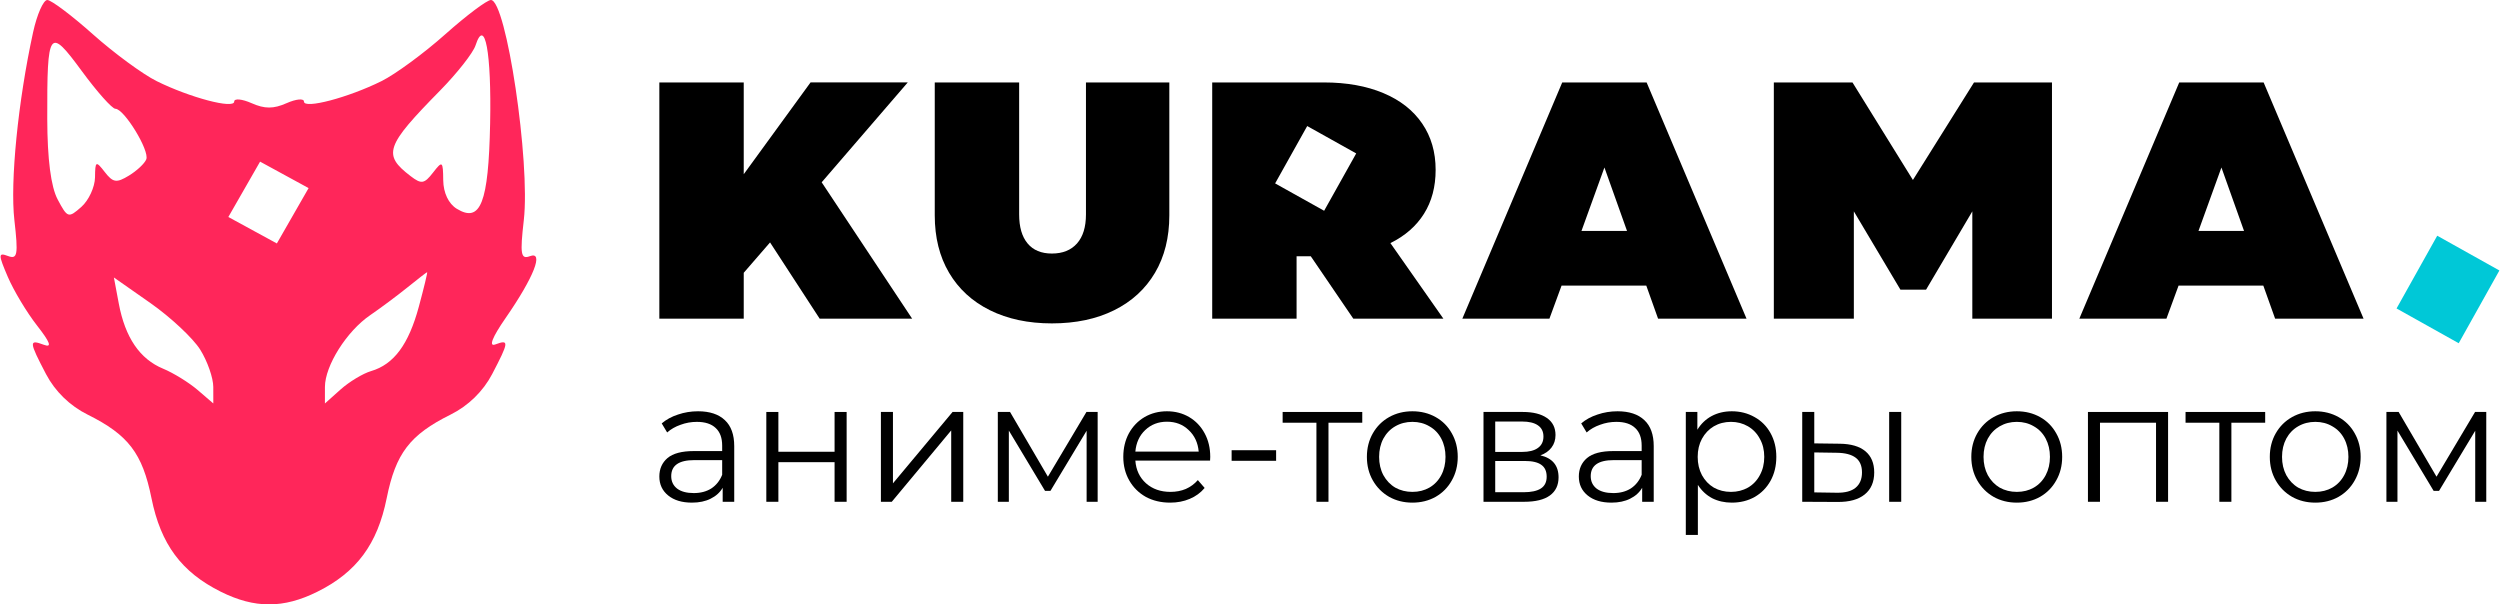
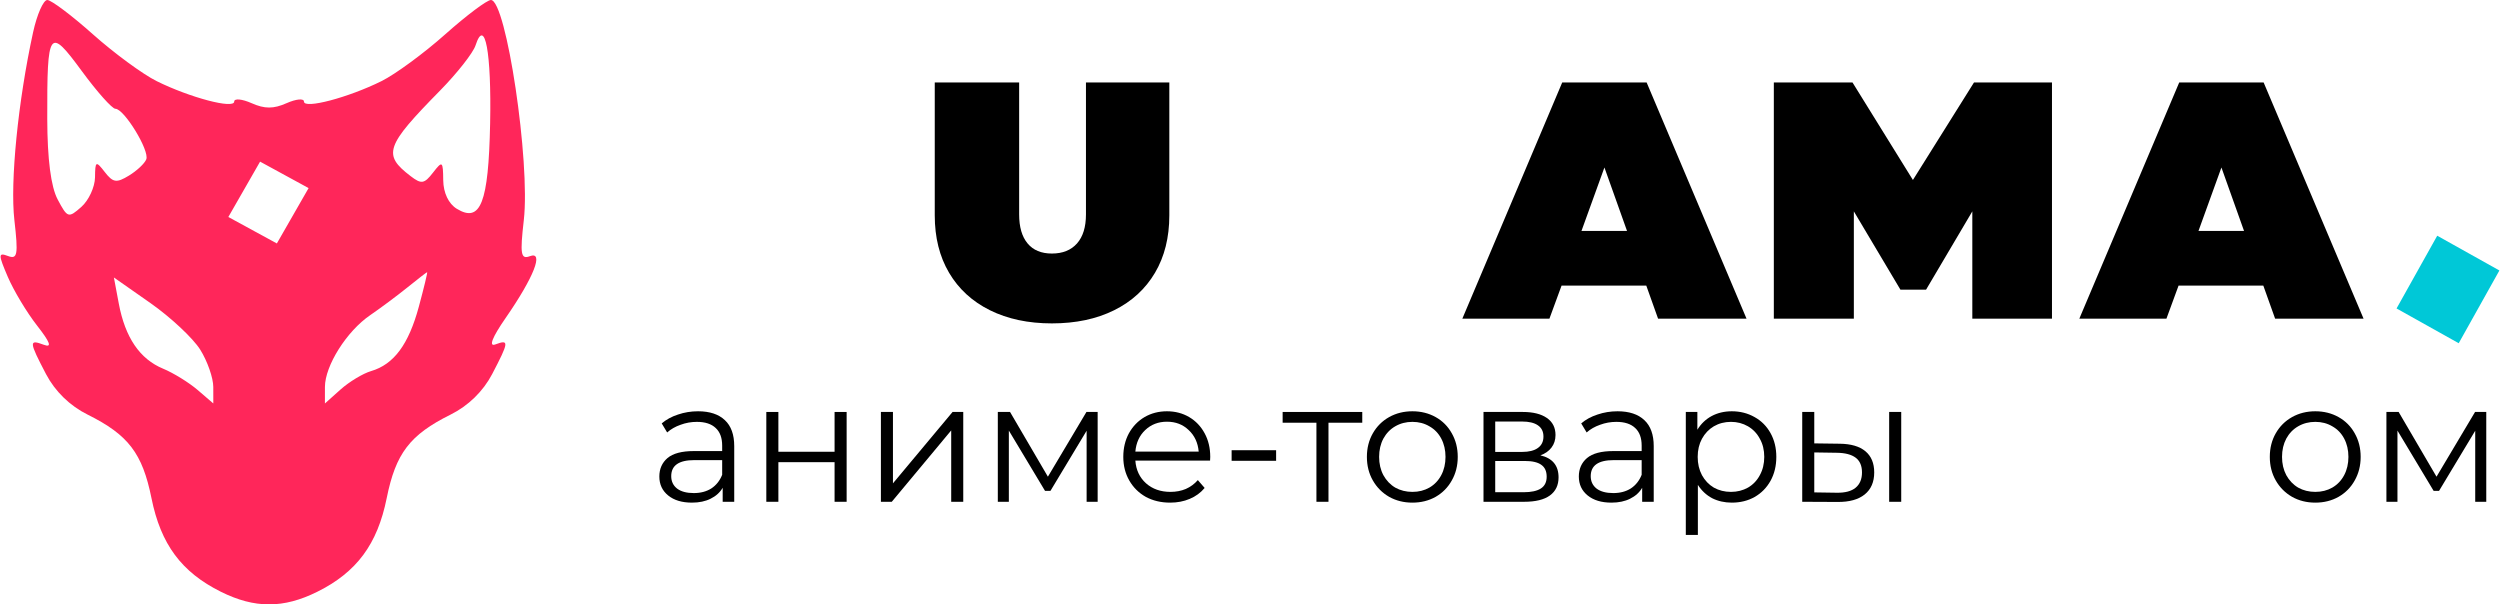
<svg xmlns="http://www.w3.org/2000/svg" width="182" height="44" viewBox="0 0 182 44" fill="none">
  <path fill-rule="evenodd" clip-rule="evenodd" d="M38.573 18.651C37.914 18.897 37.849 18.513 38.133 16.028C38.618 11.805 36.854 0 35.739 0C35.453 0 33.956 1.124 32.413 2.498C30.872 3.871 28.784 5.405 27.773 5.906C25.35 7.108 22.128 7.957 22.128 7.394C22.128 7.149 21.557 7.203 20.859 7.513C19.909 7.934 19.27 7.934 18.32 7.513C17.621 7.203 17.05 7.149 17.05 7.394C17.05 7.957 13.829 7.107 11.405 5.906C10.395 5.405 8.307 3.871 6.765 2.498C5.224 1.124 3.729 0 3.443 0C3.156 0 2.691 1.058 2.409 2.35C1.312 7.377 0.729 13.243 1.047 16.026C1.335 18.543 1.273 18.897 0.586 18.639C-0.132 18.369 -0.134 18.515 0.568 20.156C0.996 21.154 1.951 22.746 2.693 23.694C3.668 24.942 3.805 25.33 3.185 25.098C2.096 24.691 2.11 24.863 3.35 27.234C4.009 28.491 5.086 29.543 6.377 30.183C9.344 31.658 10.368 32.999 11.027 36.264C11.704 39.623 13.211 41.652 16.079 43.08C18.546 44.306 20.633 44.306 23.1 43.08C25.968 41.653 27.475 39.623 28.152 36.264C28.811 32.999 29.835 31.658 32.802 30.183C34.093 29.543 35.17 28.491 35.829 27.234C37.057 24.886 37.079 24.692 36.063 25.073C35.559 25.262 35.825 24.574 36.807 23.154C38.871 20.173 39.622 18.256 38.573 18.651ZM7.631 12.528C6.98 11.69 6.931 11.717 6.917 12.914C6.907 13.62 6.459 14.588 5.922 15.063C4.982 15.893 4.914 15.871 4.198 14.521C3.707 13.598 3.448 11.591 3.44 8.661C3.425 2.129 3.57 1.926 5.954 5.172C7.063 6.683 8.164 7.919 8.401 7.919C9.038 7.919 10.901 10.964 10.649 11.599C10.532 11.901 9.961 12.435 9.382 12.786C8.481 13.335 8.228 13.297 7.631 12.528ZM14.387 28.39C13.759 27.851 12.629 27.152 11.876 26.841C10.176 26.137 9.113 24.574 8.648 22.101L8.291 20.2L10.959 22.069C12.428 23.1 14.055 24.622 14.577 25.456C15.099 26.29 15.527 27.512 15.527 28.172L15.529 29.371L14.387 28.39ZM20.155 17.723L16.623 15.797L18.934 11.767L22.466 13.693L20.155 17.723ZM30.493 22.321C29.747 25.081 28.674 26.527 27.012 27.016C26.421 27.19 25.423 27.793 24.795 28.353L23.654 29.373L23.655 28.173C23.657 26.622 25.239 24.111 26.95 22.944C27.689 22.439 28.908 21.531 29.656 20.928C30.403 20.324 31.052 19.822 31.095 19.815C31.14 19.804 30.868 20.932 30.493 22.321ZM35.681 8.997C35.564 14.779 34.986 16.254 33.256 15.2C32.655 14.834 32.277 14.037 32.267 13.119C32.251 11.717 32.208 11.685 31.521 12.57C30.883 13.39 30.677 13.423 29.887 12.817C27.846 11.256 28.058 10.64 32.039 6.591C33.281 5.327 34.443 3.849 34.619 3.304C35.302 1.21 35.787 3.818 35.681 8.997Z" fill="#FF265A" />
-   <path d="M66.404 23.2H59.672L56.06 17.648L54.144 19.859V23.199H48V6.003H54.144V12.684L59.008 6H66.085L59.818 13.271L66.404 23.2Z" fill="black" />
  <path d="M72.067 22.585C70.78 21.947 69.79 21.037 69.093 19.858C68.397 18.679 68.05 17.287 68.05 15.681V6.002H74.194V15.608C74.194 16.526 74.397 17.23 74.808 17.722C75.218 18.214 75.806 18.458 76.577 18.458C77.364 18.458 77.973 18.212 78.408 17.722C78.842 17.229 79.058 16.525 79.058 15.608V6.002H85.127V15.681C85.127 17.287 84.778 18.679 84.084 19.858C83.387 21.037 82.397 21.947 81.11 22.585C79.823 23.224 78.312 23.543 76.577 23.543C74.858 23.543 73.355 23.224 72.067 22.585Z" fill="black" />
  <path d="M127.147 23.199H120.708L119.849 20.791H113.682L112.798 23.199H106.458L113.73 6.002H119.874L127.147 23.199ZM116.802 12.193L115.131 16.813H118.448L116.802 12.193Z" fill="black" />
  <path d="M139.26 13.102L143.708 6.002H149.384V23.199H143.585V15.387L140.218 21.087H138.351L134.96 15.387V23.198H129.135V6.002H134.861L139.26 13.102Z" fill="black" />
  <path d="M172.067 23.199H165.629L164.769 20.791H158.6L157.716 23.199H151.375L158.648 6.002H164.792L172.067 23.199ZM161.72 12.193L160.049 16.813H163.366L161.72 12.193Z" fill="black" />
-   <path d="M105.08 23.201L101.221 17.697C102.286 17.174 103.101 16.461 103.667 15.561C104.233 14.658 104.514 13.595 104.514 12.366C104.514 11.072 104.187 9.946 103.531 8.988C102.875 8.03 101.935 7.291 100.706 6.776C99.479 6.261 98.036 6.002 96.382 6.002H88.249V23.199H94.391V18.655H95.424L98.521 23.199V23.201H105.08ZM96.397 15.344L92.829 13.351L95.165 9.176L98.732 11.169L96.397 15.344Z" fill="black" />
  <path d="M178.994 24.987L174.469 22.456L177.43 17.16L181.956 19.691L178.994 24.987Z" fill="#00C8D7" />
  <path d="M50.819 29.941C51.667 29.941 52.318 30.157 52.772 30.588C53.225 31.011 53.452 31.64 53.452 32.477V36.53H52.611V35.511C52.413 35.85 52.121 36.115 51.733 36.306C51.354 36.497 50.901 36.592 50.373 36.592C49.648 36.592 49.071 36.418 48.643 36.07C48.214 35.722 48 35.262 48 34.69C48 34.135 48.198 33.687 48.593 33.347C48.997 33.008 49.636 32.838 50.509 32.838H52.574V32.44C52.574 31.877 52.417 31.45 52.104 31.16C51.791 30.861 51.334 30.712 50.732 30.712C50.32 30.712 49.924 30.783 49.545 30.924C49.166 31.056 48.841 31.242 48.569 31.483L48.173 30.824C48.503 30.542 48.898 30.327 49.36 30.178C49.821 30.02 50.307 29.941 50.819 29.941ZM50.509 35.896C51.004 35.896 51.428 35.784 51.783 35.56C52.137 35.328 52.401 34.997 52.574 34.566V33.497H50.534C49.422 33.497 48.865 33.886 48.865 34.665C48.865 35.046 49.01 35.349 49.298 35.573C49.586 35.788 49.99 35.896 50.509 35.896Z" fill="black" />
  <path d="M55.788 29.991H56.666V32.888H60.757V29.991H61.635V36.53H60.757V33.646H56.666V36.53H55.788V29.991Z" fill="black" />
  <path d="M64.13 29.991H65.007V35.187L69.346 29.991H70.125V36.53H69.248V31.334L64.921 36.53H64.13V29.991Z" fill="black" />
  <path d="M79.909 29.991V36.53H79.106V31.358L76.473 35.734H76.077L73.444 31.346V36.53H72.641V29.991H73.531L76.287 34.703L79.093 29.991H79.909Z" fill="black" />
  <path d="M88.093 33.534H82.654C82.703 34.214 82.963 34.765 83.433 35.187C83.903 35.602 84.496 35.809 85.213 35.809C85.617 35.809 85.987 35.738 86.325 35.597C86.663 35.448 86.956 35.233 87.203 34.951L87.698 35.523C87.409 35.871 87.046 36.136 86.61 36.319C86.181 36.501 85.707 36.592 85.188 36.592C84.521 36.592 83.927 36.451 83.408 36.169C82.897 35.879 82.497 35.481 82.209 34.976C81.921 34.47 81.776 33.899 81.776 33.261C81.776 32.622 81.912 32.05 82.184 31.545C82.464 31.04 82.844 30.646 83.322 30.364C83.808 30.082 84.352 29.941 84.953 29.941C85.555 29.941 86.095 30.082 86.573 30.364C87.051 30.646 87.426 31.04 87.698 31.545C87.969 32.042 88.106 32.614 88.106 33.261L88.093 33.534ZM84.953 30.7C84.327 30.7 83.799 30.903 83.371 31.309C82.951 31.707 82.712 32.229 82.654 32.875H87.265C87.207 32.229 86.964 31.707 86.535 31.309C86.115 30.903 85.588 30.7 84.953 30.7Z" fill="black" />
  <path d="M89.662 32.776H92.901V33.546H89.662V32.776Z" fill="black" />
  <path d="M99.173 30.774H96.713V36.53H95.836V30.774H93.376V29.991H99.173V30.774Z" fill="black" />
  <path d="M102.823 36.592C102.197 36.592 101.632 36.451 101.129 36.169C100.627 35.879 100.231 35.481 99.943 34.976C99.654 34.47 99.51 33.899 99.51 33.261C99.51 32.622 99.654 32.05 99.943 31.545C100.231 31.04 100.627 30.646 101.129 30.364C101.632 30.082 102.197 29.941 102.823 29.941C103.449 29.941 104.014 30.082 104.517 30.364C105.019 30.646 105.411 31.04 105.691 31.545C105.979 32.05 106.124 32.622 106.124 33.261C106.124 33.899 105.979 34.47 105.691 34.976C105.411 35.481 105.019 35.879 104.517 36.169C104.014 36.451 103.449 36.592 102.823 36.592ZM102.823 35.809C103.284 35.809 103.697 35.705 104.059 35.498C104.43 35.283 104.718 34.98 104.924 34.591C105.13 34.201 105.233 33.758 105.233 33.261C105.233 32.763 105.13 32.32 104.924 31.93C104.718 31.541 104.43 31.242 104.059 31.035C103.697 30.82 103.284 30.712 102.823 30.712C102.361 30.712 101.945 30.82 101.574 31.035C101.212 31.242 100.923 31.541 100.709 31.93C100.503 32.32 100.4 32.763 100.4 33.261C100.4 33.758 100.503 34.201 100.709 34.591C100.923 34.98 101.212 35.283 101.574 35.498C101.945 35.705 102.361 35.809 102.823 35.809Z" fill="black" />
  <path d="M112.141 33.149C113.022 33.356 113.463 33.89 113.463 34.752C113.463 35.324 113.253 35.763 112.833 36.07C112.412 36.377 111.786 36.53 110.954 36.53H107.999V29.991H110.867C111.609 29.991 112.19 30.136 112.61 30.426C113.031 30.716 113.241 31.131 113.241 31.669C113.241 32.026 113.142 32.332 112.944 32.589C112.754 32.838 112.487 33.024 112.141 33.149ZM108.852 32.9H110.805C111.308 32.9 111.691 32.805 111.955 32.614C112.227 32.423 112.363 32.146 112.363 31.781C112.363 31.416 112.227 31.143 111.955 30.961C111.691 30.778 111.308 30.687 110.805 30.687H108.852V32.9ZM110.917 35.834C111.477 35.834 111.897 35.742 112.178 35.56C112.458 35.378 112.598 35.092 112.598 34.703C112.598 34.313 112.47 34.027 112.215 33.845C111.959 33.654 111.555 33.559 111.003 33.559H108.852V35.834H110.917Z" fill="black" />
  <path d="M117.758 29.941C118.606 29.941 119.258 30.157 119.711 30.588C120.164 31.011 120.391 31.64 120.391 32.477V36.53H119.55V35.511C119.352 35.85 119.06 36.115 118.672 36.306C118.293 36.497 117.84 36.592 117.313 36.592C116.587 36.592 116.011 36.418 115.582 36.07C115.153 35.722 114.939 35.262 114.939 34.69C114.939 34.135 115.137 33.687 115.533 33.347C115.936 33.008 116.575 32.838 117.449 32.838H119.513V32.44C119.513 31.877 119.356 31.45 119.043 31.16C118.73 30.861 118.273 30.712 117.671 30.712C117.259 30.712 116.863 30.783 116.484 30.924C116.105 31.056 115.78 31.242 115.508 31.483L115.112 30.824C115.442 30.542 115.837 30.327 116.299 30.178C116.76 30.02 117.247 29.941 117.758 29.941ZM117.449 35.896C117.943 35.896 118.368 35.784 118.722 35.56C119.076 35.328 119.34 34.997 119.513 34.566V33.497H117.473C116.361 33.497 115.805 33.886 115.805 34.665C115.805 35.046 115.949 35.349 116.237 35.573C116.526 35.788 116.929 35.896 117.449 35.896Z" fill="black" />
  <path d="M126.077 29.941C126.687 29.941 127.239 30.082 127.734 30.364C128.228 30.637 128.615 31.027 128.896 31.533C129.176 32.038 129.316 32.614 129.316 33.261C129.316 33.915 129.176 34.495 128.896 35.001C128.615 35.506 128.228 35.9 127.734 36.182C127.247 36.455 126.695 36.592 126.077 36.592C125.55 36.592 125.072 36.484 124.643 36.269C124.223 36.045 123.877 35.722 123.605 35.299V38.941H122.727V29.991H123.568V31.284C123.831 30.853 124.178 30.521 124.606 30.29C125.043 30.057 125.533 29.941 126.077 29.941ZM126.015 35.809C126.469 35.809 126.881 35.705 127.252 35.498C127.622 35.283 127.911 34.98 128.117 34.591C128.331 34.201 128.438 33.758 128.438 33.261C128.438 32.763 128.331 32.324 128.117 31.943C127.911 31.553 127.622 31.251 127.252 31.035C126.881 30.82 126.469 30.712 126.015 30.712C125.554 30.712 125.138 30.82 124.767 31.035C124.404 31.251 124.116 31.553 123.902 31.943C123.696 32.324 123.592 32.763 123.592 33.261C123.592 33.758 123.696 34.201 123.902 34.591C124.116 34.98 124.404 35.283 124.767 35.498C125.138 35.705 125.554 35.809 126.015 35.809Z" fill="black" />
  <path d="M133.934 32.303C134.75 32.312 135.372 32.494 135.8 32.85C136.229 33.207 136.443 33.72 136.443 34.392C136.443 35.088 136.212 35.622 135.751 35.995C135.289 36.368 134.63 36.55 133.773 36.542L131.202 36.53V29.991H132.079V32.278L133.934 32.303ZM137.531 29.991H138.409V36.53H137.531V29.991ZM133.723 35.871C134.325 35.879 134.778 35.759 135.083 35.511C135.396 35.254 135.553 34.881 135.553 34.392C135.553 33.911 135.401 33.555 135.096 33.323C134.791 33.091 134.333 32.97 133.723 32.962L132.079 32.937V35.846L133.723 35.871Z" fill="black" />
-   <path d="M146.825 36.592C146.199 36.592 145.635 36.451 145.132 36.169C144.629 35.879 144.234 35.481 143.945 34.976C143.657 34.47 143.512 33.899 143.512 33.261C143.512 32.622 143.657 32.05 143.945 31.545C144.234 31.04 144.629 30.646 145.132 30.364C145.635 30.082 146.199 29.941 146.825 29.941C147.452 29.941 148.016 30.082 148.519 30.364C149.022 30.646 149.413 31.04 149.693 31.545C149.982 32.05 150.126 32.622 150.126 33.261C150.126 33.899 149.982 34.47 149.693 34.976C149.413 35.481 149.022 35.879 148.519 36.169C148.016 36.451 147.452 36.592 146.825 36.592ZM146.825 35.809C147.287 35.809 147.699 35.705 148.062 35.498C148.432 35.283 148.721 34.98 148.927 34.591C149.133 34.201 149.236 33.758 149.236 33.261C149.236 32.763 149.133 32.32 148.927 31.93C148.721 31.541 148.432 31.242 148.062 31.035C147.699 30.82 147.287 30.712 146.825 30.712C146.364 30.712 145.948 30.82 145.577 31.035C145.214 31.242 144.926 31.541 144.712 31.93C144.505 32.32 144.402 32.763 144.402 33.261C144.402 33.758 144.505 34.201 144.712 34.591C144.926 34.98 145.214 35.283 145.577 35.498C145.948 35.705 146.364 35.809 146.825 35.809Z" fill="black" />
-   <path d="M157.836 29.991V36.53H156.959V30.774H152.879V36.53H152.002V29.991H157.836Z" fill="black" />
-   <path d="M164.905 30.774H162.445V36.53H161.568V30.774H159.108V29.991H164.905V30.774Z" fill="black" />
  <path d="M168.555 36.592C167.929 36.592 167.364 36.451 166.861 36.169C166.359 35.879 165.963 35.481 165.675 34.976C165.386 34.47 165.242 33.899 165.242 33.261C165.242 32.622 165.386 32.05 165.675 31.545C165.963 31.04 166.359 30.646 166.861 30.364C167.364 30.082 167.929 29.941 168.555 29.941C169.181 29.941 169.746 30.082 170.248 30.364C170.751 30.646 171.143 31.04 171.423 31.545C171.711 32.05 171.856 32.622 171.856 33.261C171.856 33.899 171.711 34.47 171.423 34.976C171.143 35.481 170.751 35.879 170.248 36.169C169.746 36.451 169.181 36.592 168.555 36.592ZM168.555 35.809C169.016 35.809 169.429 35.705 169.791 35.498C170.162 35.283 170.45 34.98 170.656 34.591C170.862 34.201 170.965 33.758 170.965 33.261C170.965 32.763 170.862 32.32 170.656 31.93C170.45 31.541 170.162 31.242 169.791 31.035C169.429 30.82 169.016 30.712 168.555 30.712C168.093 30.712 167.677 30.82 167.306 31.035C166.944 31.242 166.655 31.541 166.441 31.93C166.235 32.32 166.132 32.763 166.132 33.261C166.132 33.758 166.235 34.201 166.441 34.591C166.655 34.98 166.944 35.283 167.306 35.498C167.677 35.705 168.093 35.809 168.555 35.809Z" fill="black" />
  <path d="M181 29.991V36.53H180.196V31.358L177.563 35.734H177.168L174.535 31.346V36.53H173.731V29.991H174.621L177.378 34.703L180.184 29.991H181Z" fill="black" />
</svg>